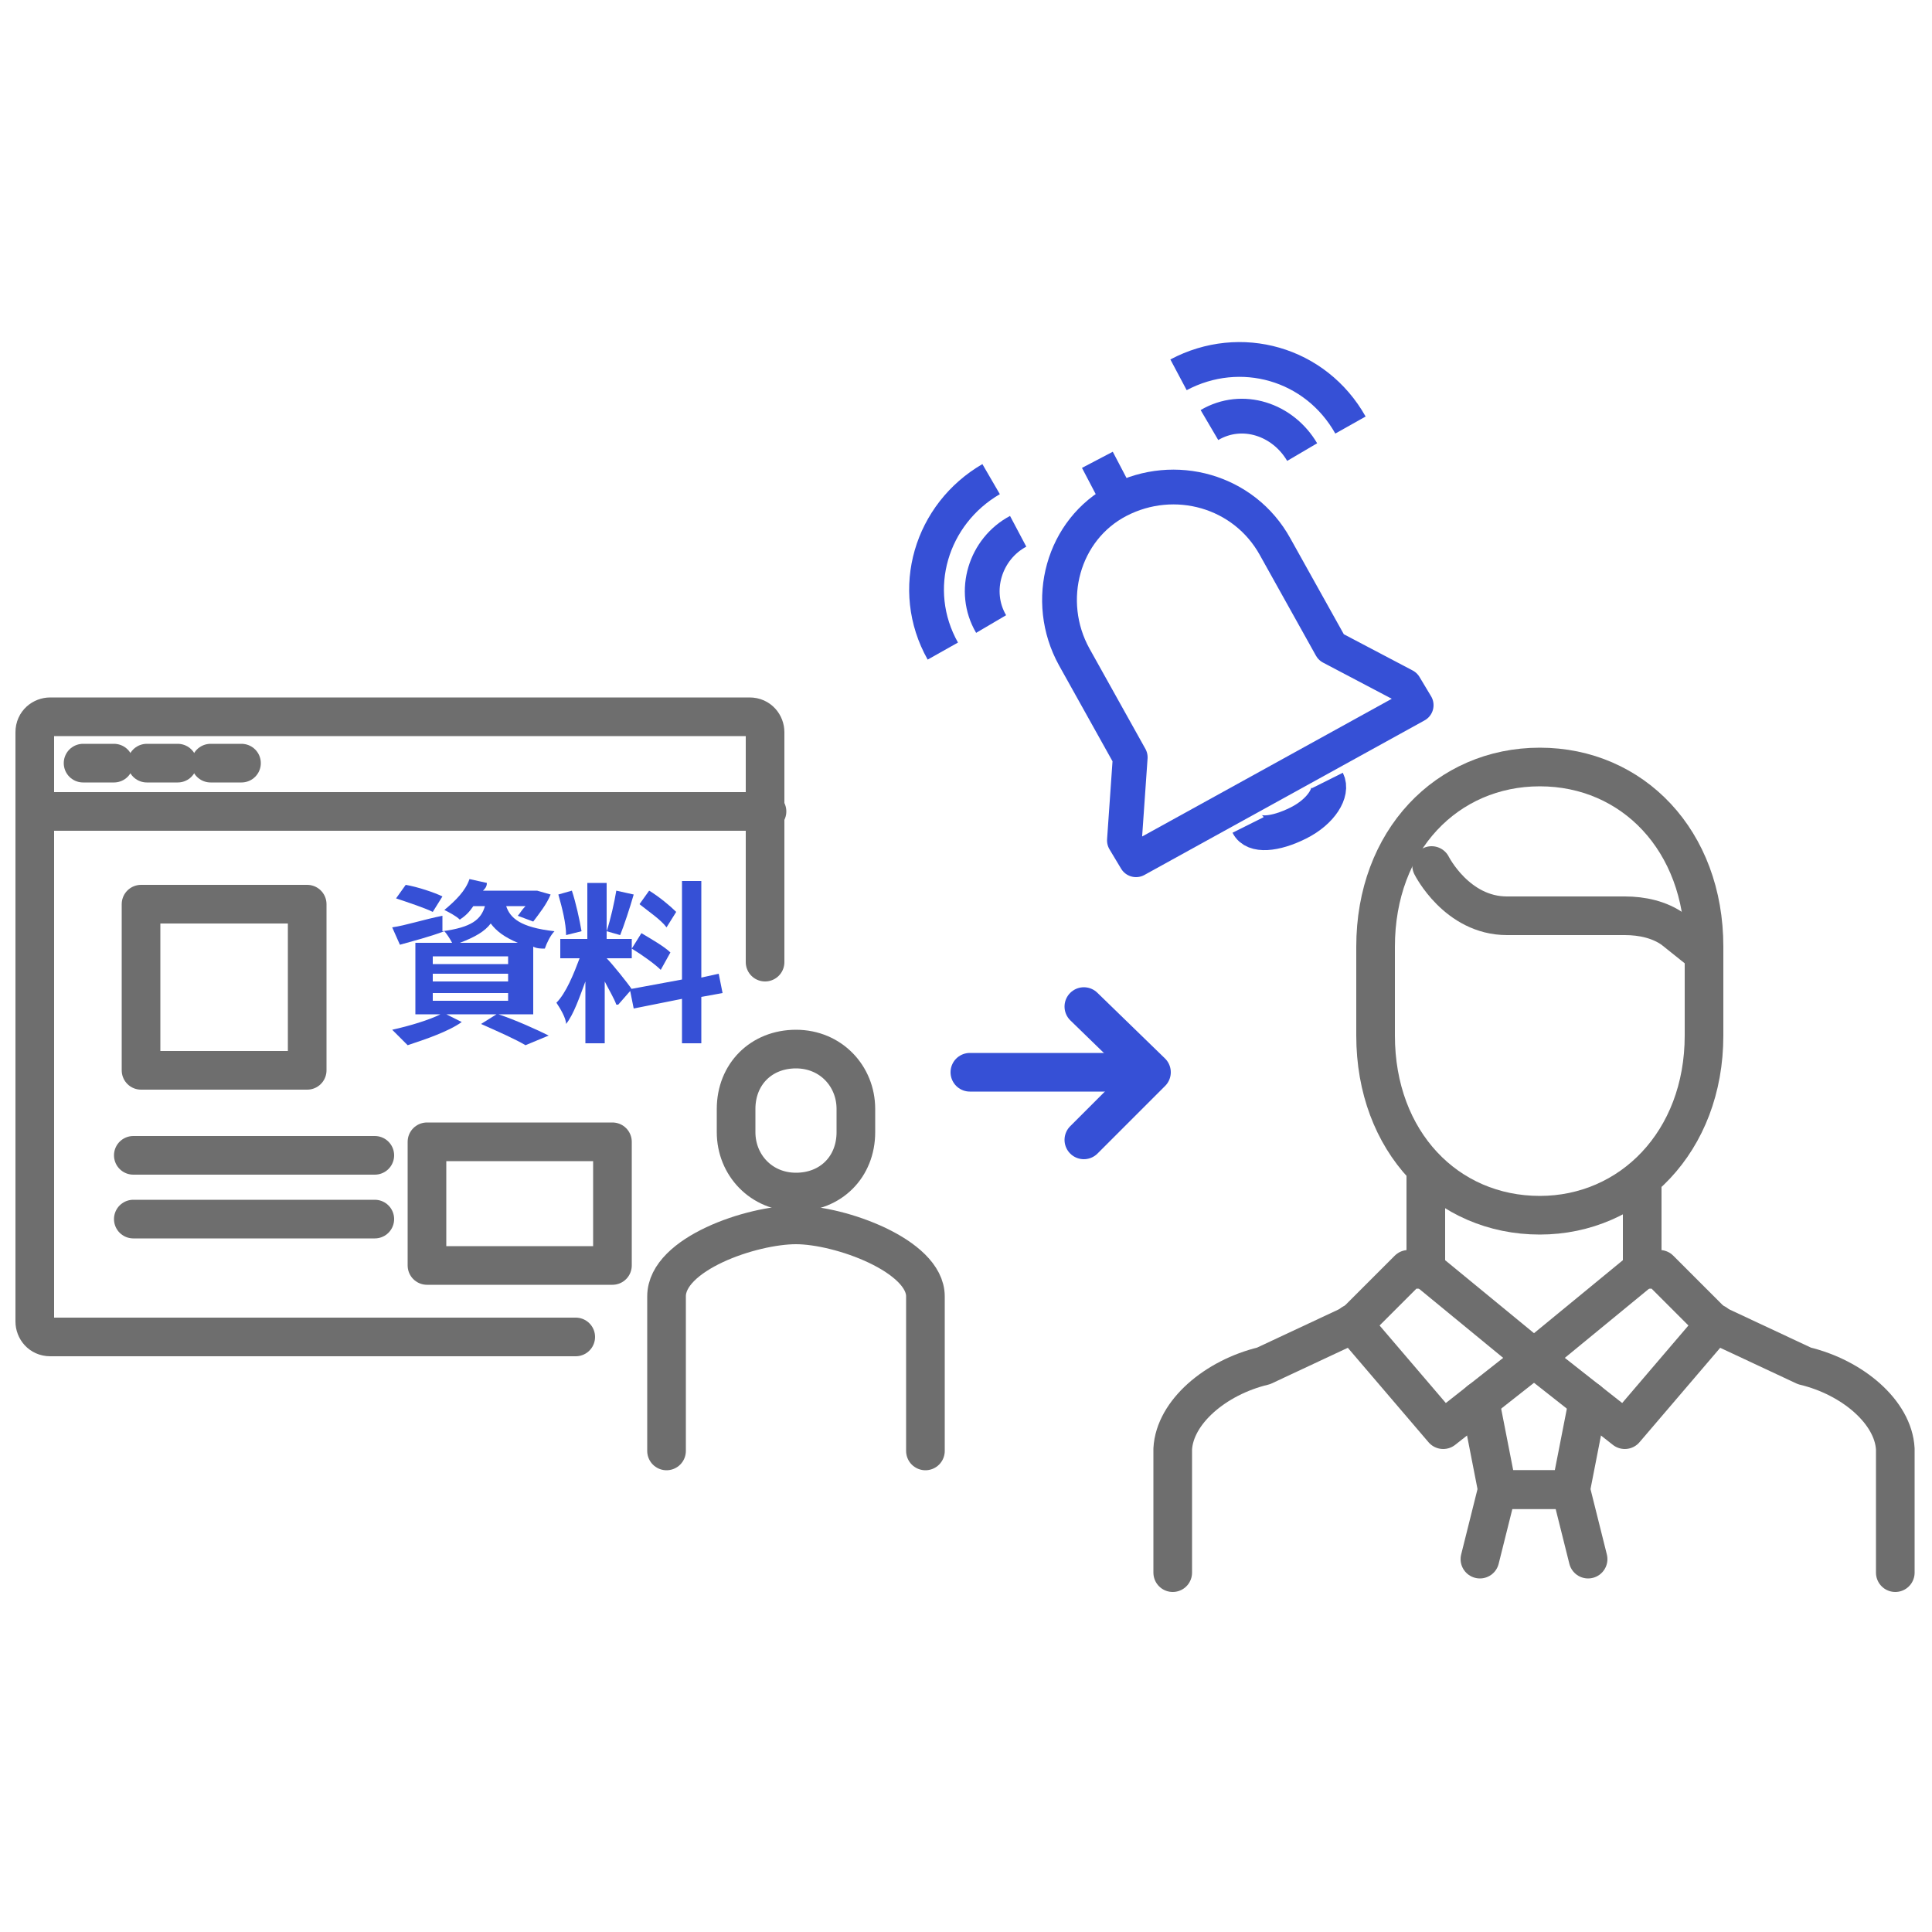
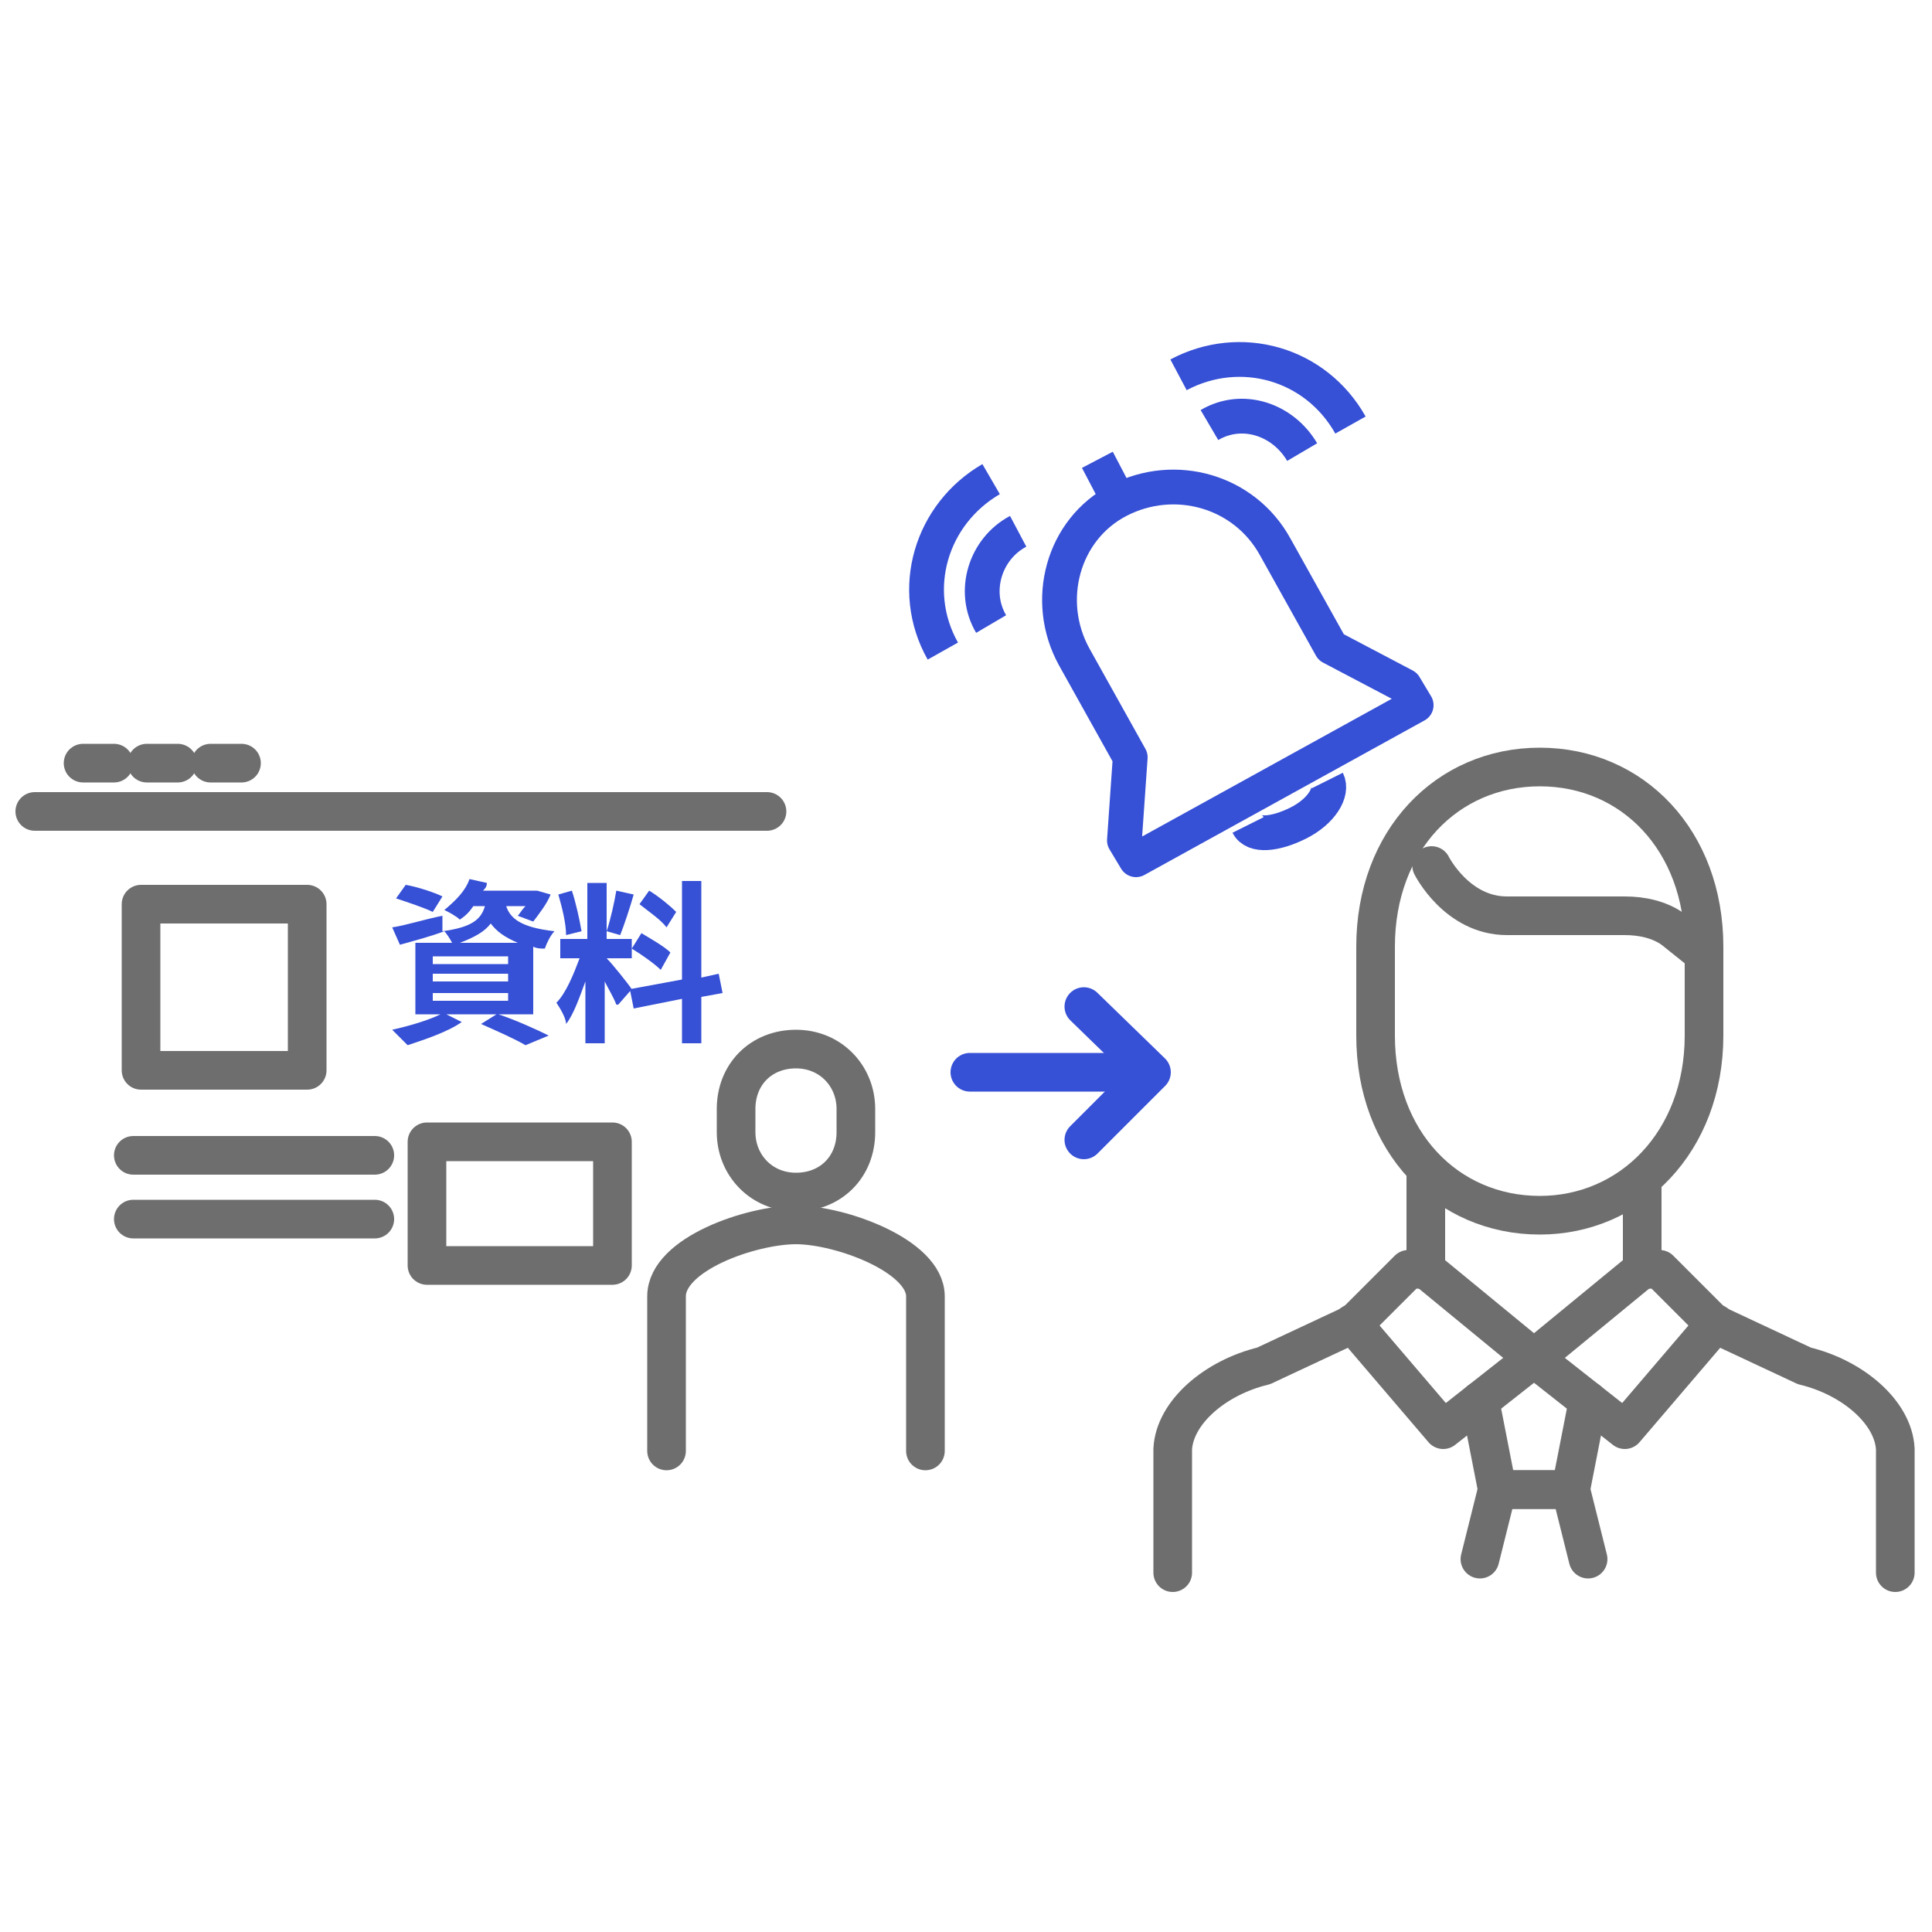
<svg xmlns="http://www.w3.org/2000/svg" width="100" height="100" viewBox="0 0 100 100" fill="none">
  <g clip-path="url(#clip0_1060_2183)">
-     <path d="M29.8 69.2H2.6C2.1 69.2 1.8 68.8 1.8 68.4V37.9C1.8 37.4 2.2 37.1 2.6 37.1H38.8C39.3 37.1 39.6 37.5 39.6 37.9V49.8" stroke="#6E6E6E" stroke-width="2" stroke-linecap="round" stroke-linejoin="round" />
    <path d="M1.8 42H39.7" stroke="#6E6E6E" stroke-width="2" stroke-linecap="round" stroke-linejoin="round" />
    <path d="M4.3 39.5H5.9" stroke="#6E6E6E" stroke-width="2" stroke-linecap="round" stroke-linejoin="round" />
    <path d="M7.6 39.5H9.2" stroke="#6E6E6E" stroke-width="2" stroke-linecap="round" stroke-linejoin="round" />
    <path d="M10.9 39.5H12.5" stroke="#6E6E6E" stroke-width="2" stroke-linecap="round" stroke-linejoin="round" />
    <path d="M6.9 59.8H19.4" stroke="#6E6E6E" stroke-width="2" stroke-linecap="round" stroke-linejoin="round" />
    <path d="M6.9 63.1H19.4" stroke="#6E6E6E" stroke-width="2" stroke-linecap="round" stroke-linejoin="round" />
    <path d="M15.9 46.8H7.3V55.4H15.9V46.8Z" stroke="#6E6E6E" stroke-width="2" stroke-linecap="round" stroke-linejoin="round" />
    <path d="M31.7 59.1H22.1V65.5H31.7V59.1Z" stroke="#6E6E6E" stroke-width="2" stroke-linecap="round" stroke-linejoin="round" />
    <path d="M25.8 52.5C26.7 52.8 27.8 53.3 28.4 53.6L27.2 54.1C26.7 53.8 25.8 53.4 24.9 53L25.7 52.5H23.1L23.9 52.9C23.2 53.4 22 53.8 21.1 54.1C20.9 53.9 20.5 53.5 20.3 53.3C21.2 53.1 22.2 52.8 22.8 52.5H21.5V48.8H23.4C23.3 48.6 23.1 48.3 23 48.2C22.2 48.5 21.4 48.7 20.7 48.9L20.3 48C21 47.9 21.9 47.6 22.9 47.4V48.2C24.4 48 24.9 47.6 25.1 46.9H24.5C24.3 47.2 24.1 47.4 23.8 47.6C23.6 47.4 23.2 47.2 23 47.1C23.6 46.6 24.1 46.1 24.3 45.5L25.2 45.7C25.2 45.9 25.1 46 25 46.1H27.8L28.5 46.3C28.3 46.8 27.9 47.3 27.6 47.7L26.8 47.4C26.9 47.3 27 47.1 27.2 46.9H26.2C26.4 47.5 26.9 48 28.7 48.2C28.5 48.4 28.3 48.8 28.2 49.1C28 49.1 27.8 49.1 27.6 49V52.5H26H25.8ZM22.4 47.2C22 47 21.1 46.7 20.5 46.5L21 45.8C21.6 45.9 22.5 46.2 22.9 46.4L22.4 47.2ZM22.4 49.9H26.3V49.5H22.4V49.9ZM22.4 50.8H26.3V50.4H22.4V50.8ZM22.4 51.8H26.3V51.4H22.4V51.8ZM26.8 48.8C26.1 48.5 25.7 48.2 25.4 47.8C25.1 48.2 24.6 48.5 23.8 48.8H26.8Z" fill="#3650D6" />
    <path d="M31.9 52C31.8 51.7 31.5 51.2 31.3 50.8V54H30.3V50.8C30 51.6 29.7 52.5 29.3 53C29.3 52.7 29 52.2 28.8 51.9C29.3 51.4 29.7 50.4 30 49.6H29V48.6H30.4V45.7H31.4V48.6H32.7V49.6H31.4C31.7 49.9 32.5 50.9 32.7 51.2L32 52H31.9ZM29.3 48.4C29.3 47.8 29.1 47 28.9 46.3L29.6 46.1C29.8 46.7 30 47.6 30.1 48.2L29.3 48.4ZM32.8 46.3C32.6 47 32.3 47.9 32.1 48.4L31.4 48.2C31.6 47.6 31.8 46.7 31.9 46.1L32.8 46.3ZM36.3 51.6V54H35.3V51.7L32.8 52.2L32.6 51.2L35.3 50.7V45.6H36.3V50.6L37.2 50.4L37.4 51.4L36.3 51.6ZM33.2 48.3C33.7 48.6 34.4 49 34.7 49.3L34.2 50.2C33.9 49.9 33.2 49.4 32.7 49.1L33.2 48.3ZM34.5 48C34.2 47.6 33.6 47.2 33.1 46.8L33.6 46.1C34.1 46.4 34.7 46.9 35 47.2L34.5 48Z" fill="#3650D6" />
    <path d="M47.9 75.1V67.1C47.9 65 43.5 63.4 41.2 63.4C38.9 63.4 34.5 64.9 34.5 67.1V75.1" stroke="#6E6E6E" stroke-width="2" stroke-linecap="round" stroke-linejoin="round" />
    <path d="M41.2 61.7C43 61.7 44.3 60.4 44.3 58.6V57.4C44.3 55.7 43 54.3 41.2 54.3C39.4 54.3 38.1 55.6 38.1 57.4V58.6C38.1 60.3 39.4 61.7 41.2 61.7Z" stroke="#6E6E6E" stroke-width="2" stroke-linecap="round" stroke-linejoin="round" />
    <path d="M88.1 49.3L86.6 48.1C85.9 47.6 85 47.4 84.1 47.4H78C75.4 47.4 74.1 44.8 74.1 44.8" stroke="#6E6E6E" stroke-width="2" stroke-linecap="round" stroke-linejoin="round" />
    <path d="M73.8 60.5V65.7H72.9L70.1 68.5L65.4 70.7C62.9 71.3 60.8 73.1 60.7 75V81.4" stroke="#6E6E6E" stroke-width="2" stroke-linecap="round" stroke-linejoin="round" />
    <path d="M82.2 72.5L81.3 77.1H77.5L76.6 72.5" stroke="#6E6E6E" stroke-width="2" stroke-linecap="round" stroke-linejoin="round" />
    <path d="M82.2 80.7L81.3 77.1H77.5L76.6 80.7" stroke="#6E6E6E" stroke-width="2" stroke-linecap="round" stroke-linejoin="round" />
    <path d="M73.8 65.7L79.4 70.3" stroke="#6E6E6E" stroke-width="2" stroke-linecap="round" stroke-linejoin="round" />
    <path d="M79.4 70.3L74.7 74L70 68.5" stroke="#6E6E6E" stroke-width="2" stroke-linecap="round" stroke-linejoin="round" />
    <path d="M85 61.1V65.7H85.9L88.7 68.5L93.4 70.7C95.9 71.3 98 73.1 98.1 75V81.4" stroke="#6E6E6E" stroke-width="2" stroke-linecap="round" stroke-linejoin="round" />
    <path d="M85 65.7L79.4 70.3" stroke="#6E6E6E" stroke-width="2" stroke-linecap="round" stroke-linejoin="round" />
    <path d="M79.4 70.3L84.1 74L88.8 68.5" stroke="#6E6E6E" stroke-width="2" stroke-linecap="round" stroke-linejoin="round" />
    <path d="M79.7 62.9C84.4 62.9 88.2 59.1 88.2 53.6V49C88.2 43.5 84.5 39.7 79.7 39.7C74.9 39.7 71.2 43.5 71.2 49V53.6C71.2 59.1 74.9 62.9 79.7 62.9Z" stroke="#6E6E6E" stroke-width="2" stroke-linecap="round" stroke-linejoin="round" />
    <path d="M56.8 23.8L57.9 25.9" stroke="#3650D6" stroke-width="1.8" stroke-linejoin="round" />
    <path d="M68.7 40.4C69 41 68.4 42 67.2 42.6C66 43.2 64.9 43.3 64.6 42.7" stroke="#3650D6" stroke-width="1.8" stroke-linejoin="round" />
    <path d="M51.3 32.3C50.3 30.6 51 28.4 52.7 27.5" stroke="#3650D6" stroke-width="1.8" stroke-linejoin="round" />
    <path d="M48.8 33.7C47 30.5 48.2 26.6 51.3 24.8" stroke="#3650D6" stroke-width="1.8" stroke-linejoin="round" />
    <path d="M67.4 23.4C66.4 21.7 64.3 21 62.6 22" stroke="#3650D6" stroke-width="1.8" stroke-linejoin="round" />
    <path d="M69.9 22C68.1 18.8 64.2 17.7 61 19.4" stroke="#3650D6" stroke-width="1.8" stroke-linejoin="round" />
    <path d="M68.9 33.5L66 28.3C64.4 25.4 60.8 24.4 57.9 25.9C55 27.4 54 31.1 55.6 34L58.5 39.2L58.2 43.5L58.8 44.5L73.3 36.5L72.7 35.5L68.9 33.5Z" stroke="#3650D6" stroke-width="1.8" stroke-linejoin="round" />
    <path d="M59.4 55.5H50.2" stroke="#3650D6" stroke-width="2" stroke-linecap="round" stroke-linejoin="round" />
    <path d="M56.1 59L59.6 55.5L56.1 52.1" stroke="#3650D6" stroke-width="2" stroke-linecap="round" stroke-linejoin="round" />
  </g>
  <defs>
    <clipPath id="clip0_1060_2183">
      <rect width="100" height="100" fill="white" />
    </clipPath>
  </defs>
</svg>